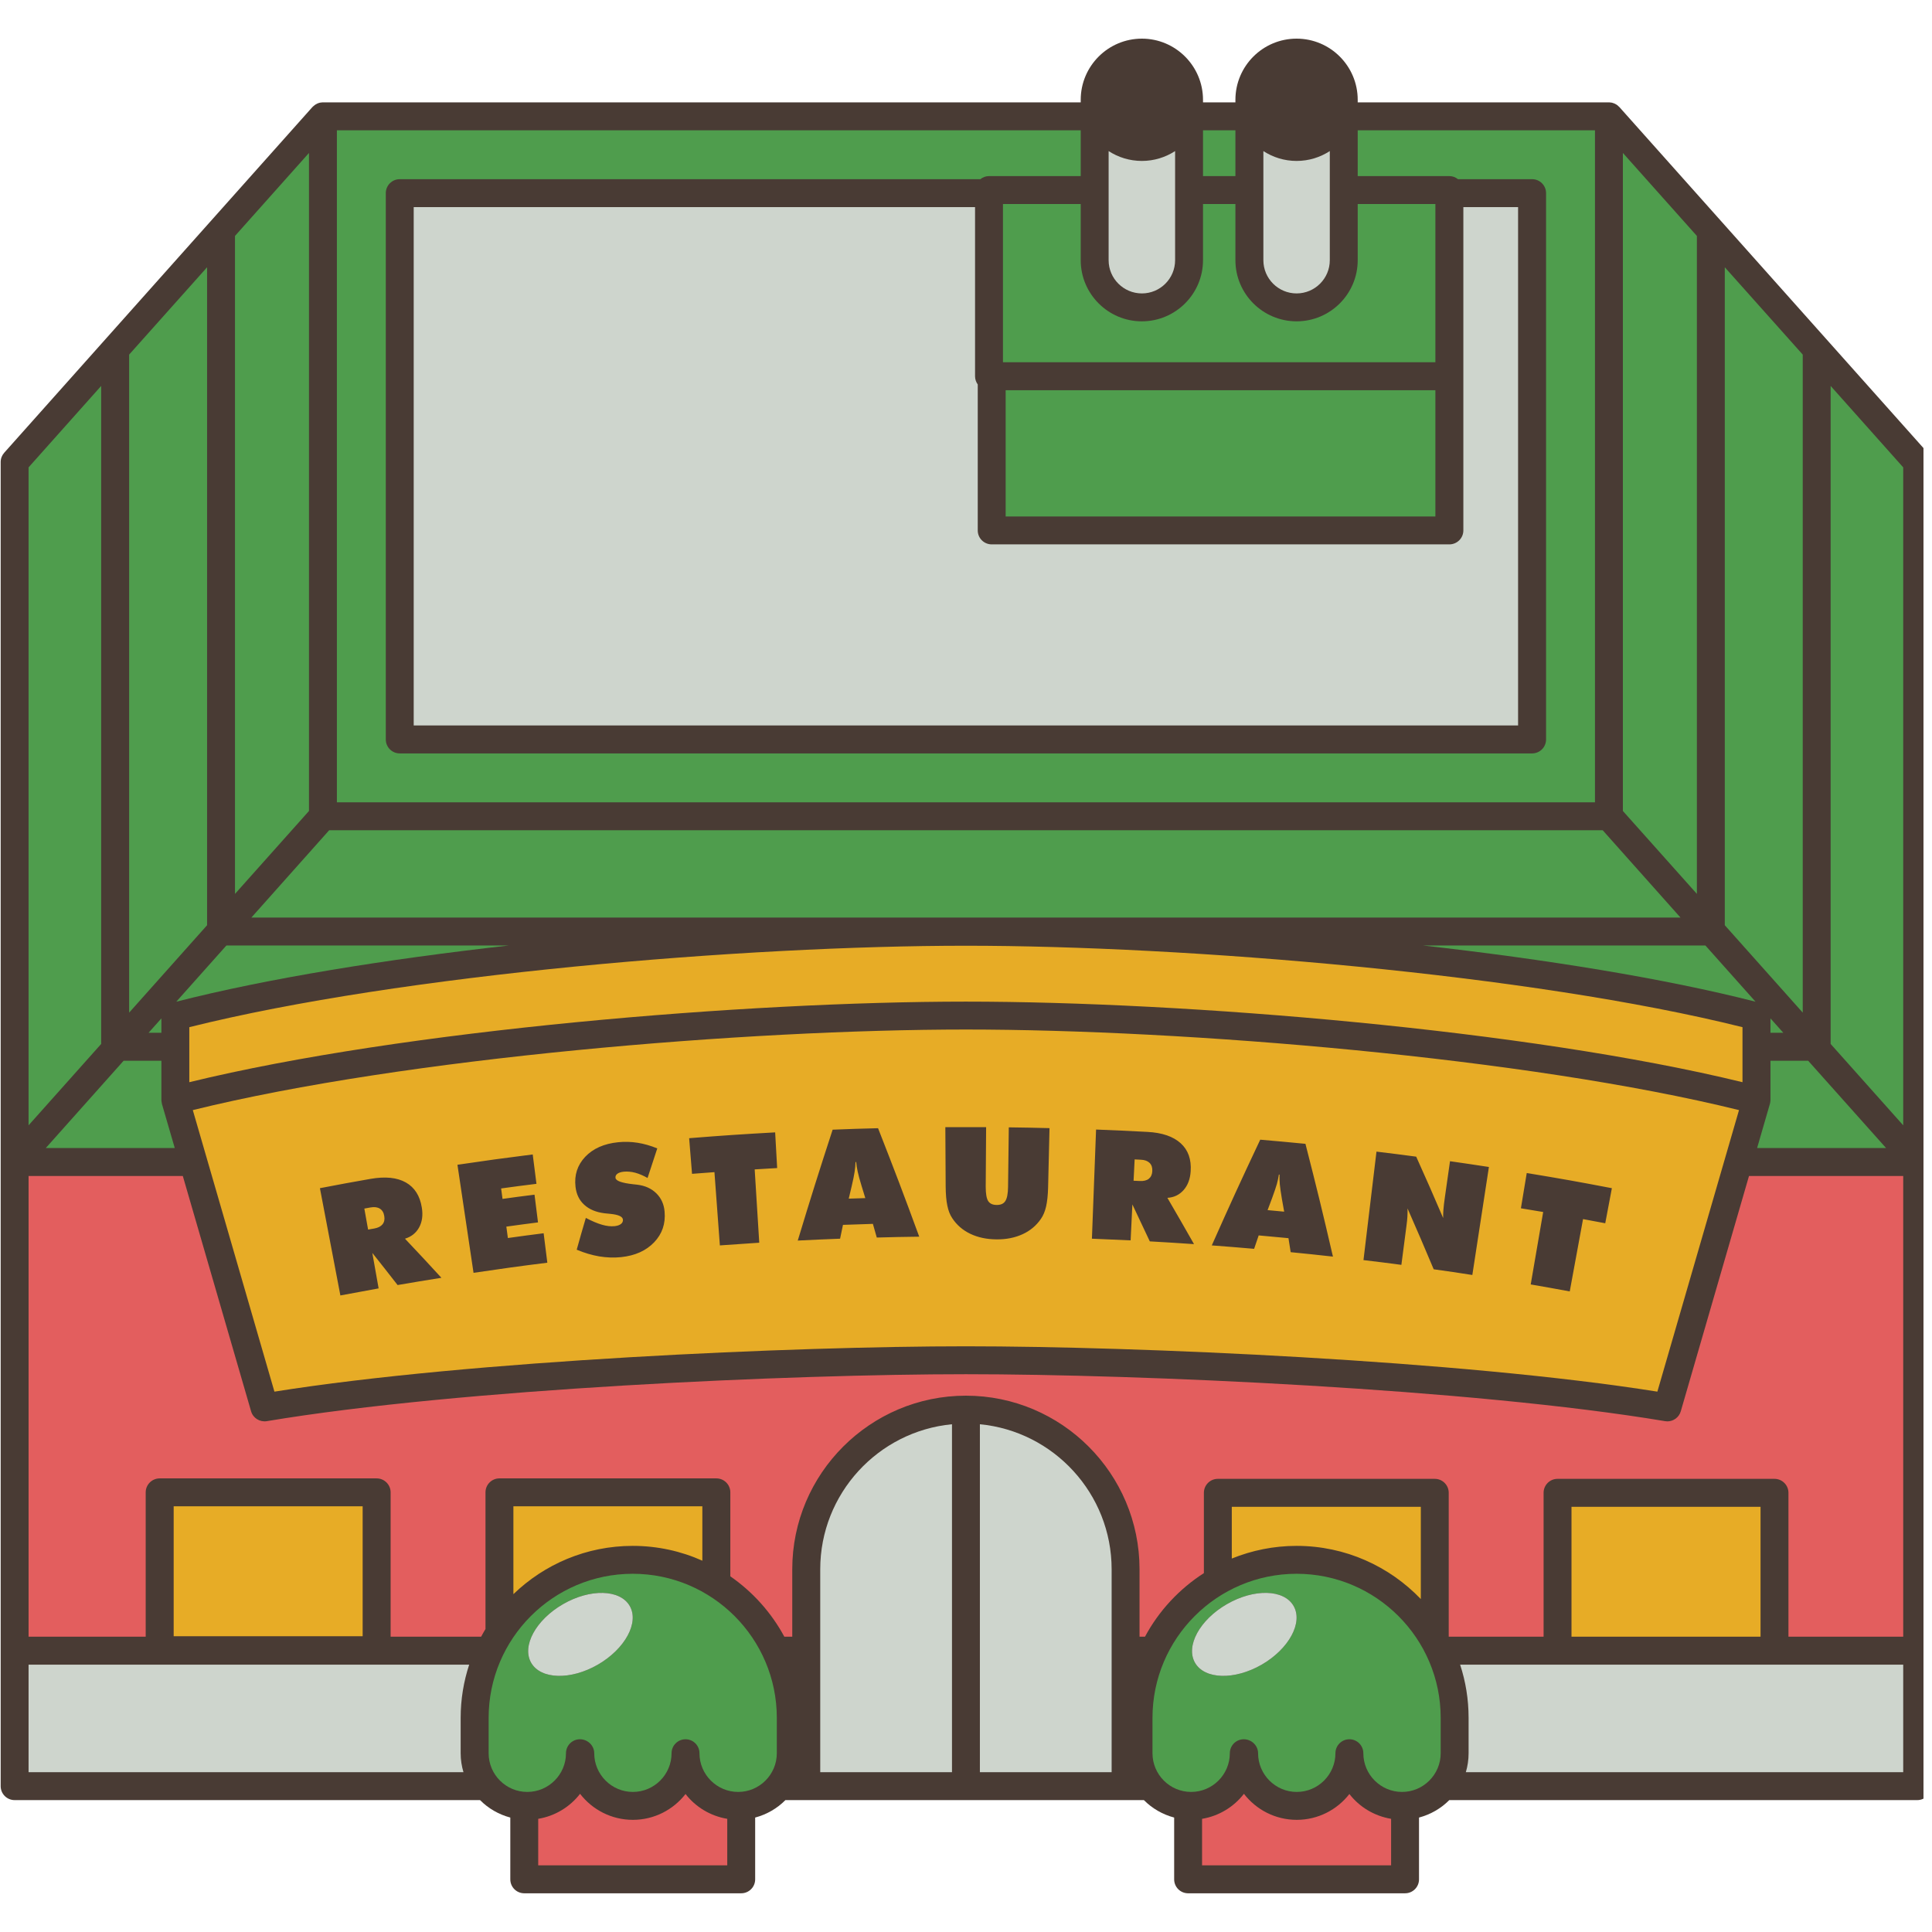
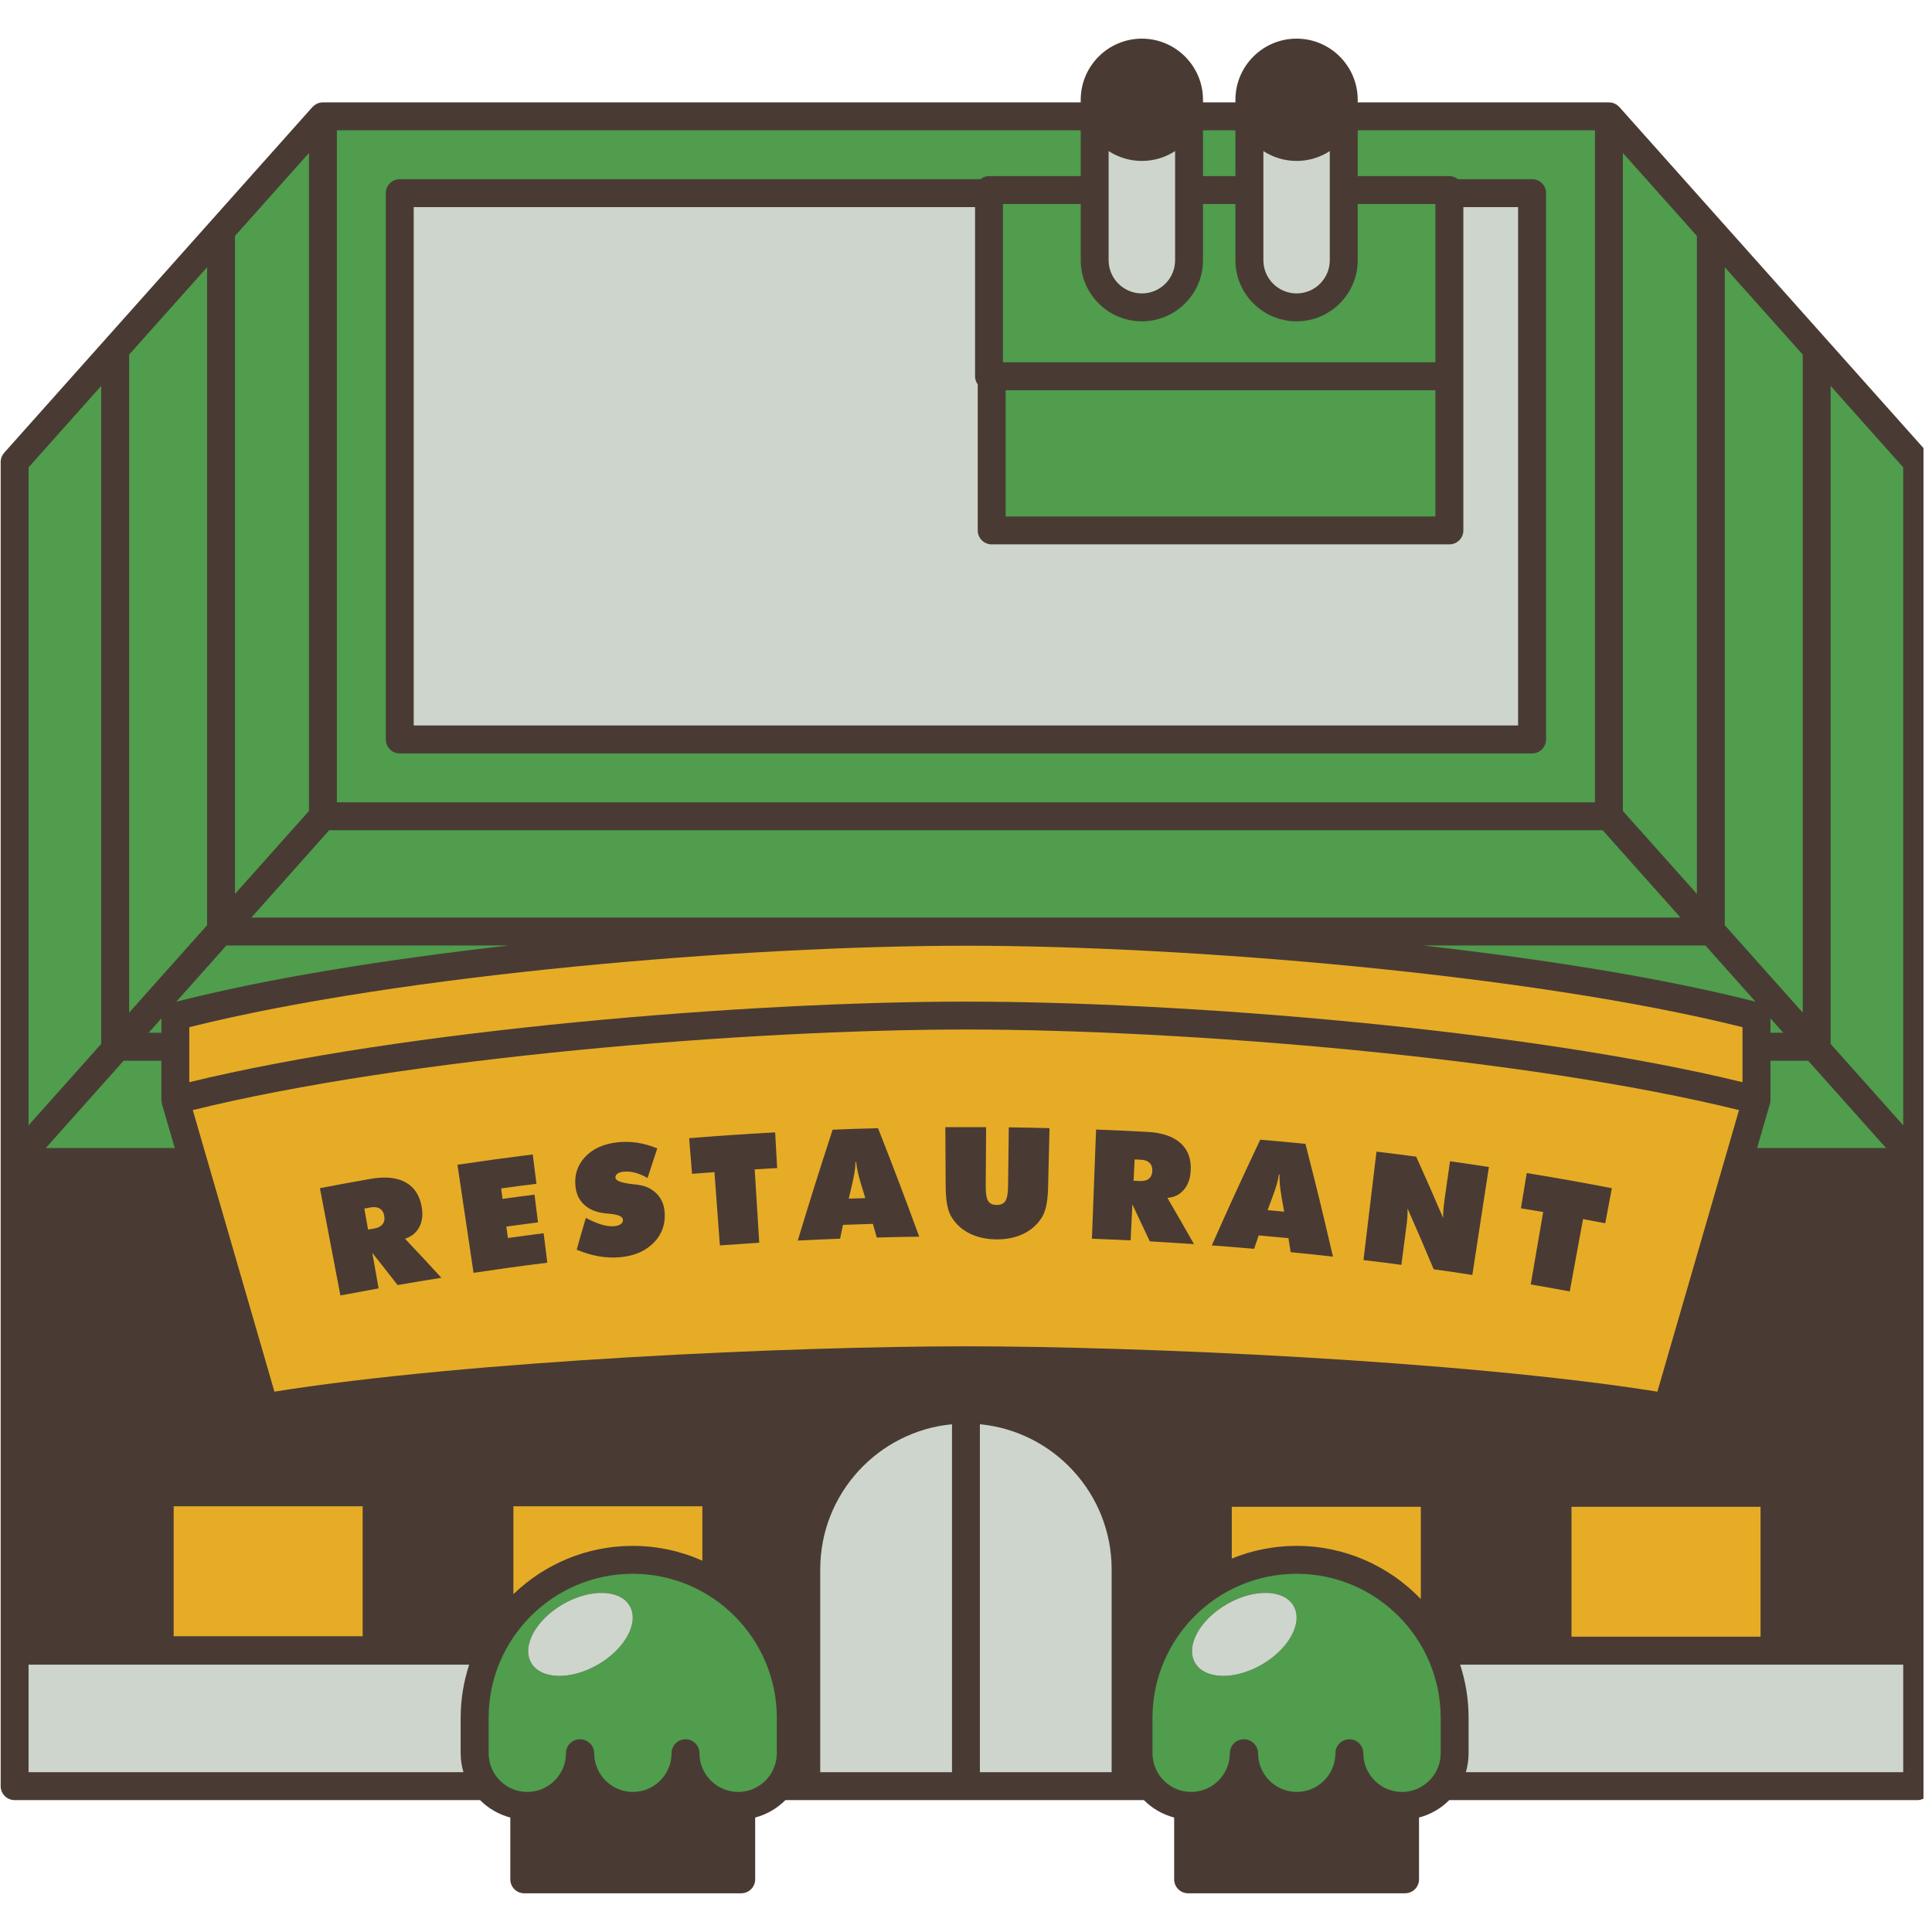
<svg xmlns="http://www.w3.org/2000/svg" width="150" zoomAndPan="magnify" viewBox="0 0 112.5 112.5" height="150" preserveAspectRatio="xMidYMid meet" version="1.0">
  <defs>
    <clipPath id="7839c5a3d2">
      <path d="M 0 2.25 L 112.004 2.25 L 112.004 110.25 L 0 110.25 Z M 0 2.25 " clip-rule="nonzero" />
    </clipPath>
  </defs>
  <g clip-path="url(#7839c5a3d2)">
    <path fill="#493b34" d="M 112.453 26.902 L 112.453 104.008 C 112.453 104.457 112.09 104.82 111.641 104.82 L 84.391 104.82 C 83.91 105.305 83.305 105.656 82.629 105.836 L 82.629 109.434 C 82.629 109.883 82.266 110.246 81.816 110.246 L 69.184 110.246 C 68.734 110.246 68.371 109.883 68.371 109.434 L 68.371 105.836 C 67.695 105.656 67.09 105.305 66.609 104.82 L 45.734 104.82 C 45.254 105.305 44.648 105.656 43.973 105.836 L 43.973 109.434 C 43.973 109.883 43.609 110.246 43.16 110.246 L 30.527 110.246 C 30.078 110.246 29.715 109.883 29.715 109.434 L 29.715 105.836 C 29.039 105.656 28.434 105.305 27.953 104.82 L 0.852 104.82 C 0.402 104.82 0.039 104.457 0.039 104.008 L 0.039 26.902 C 0.039 26.703 0.113 26.512 0.246 26.363 L 18.195 6.23 C 18.203 6.227 18.211 6.219 18.219 6.211 C 18.227 6.203 18.238 6.191 18.25 6.18 C 18.277 6.156 18.301 6.137 18.328 6.117 C 18.34 6.109 18.352 6.098 18.367 6.09 C 18.398 6.07 18.434 6.051 18.469 6.035 C 18.477 6.031 18.484 6.027 18.492 6.023 C 18.535 6.004 18.582 5.992 18.625 5.98 C 18.641 5.977 18.656 5.977 18.668 5.973 C 18.707 5.969 18.742 5.965 18.777 5.961 C 18.785 5.961 18.797 5.961 18.805 5.961 L 62.93 5.961 L 62.93 5.812 C 62.93 3.848 64.527 2.25 66.492 2.25 C 68.453 2.25 70.051 3.848 70.051 5.812 L 70.051 5.961 L 71.938 5.961 L 71.938 5.812 C 71.938 3.848 73.535 2.25 75.5 2.25 C 77.465 2.25 79.059 3.848 79.059 5.812 L 79.059 5.961 L 93.688 5.961 C 93.695 5.961 93.707 5.961 93.715 5.961 C 93.75 5.965 93.785 5.969 93.816 5.973 C 93.836 5.977 93.852 5.977 93.867 5.98 C 93.91 5.992 93.953 6.004 93.996 6.023 C 94.008 6.027 94.02 6.031 94.031 6.039 C 94.062 6.055 94.094 6.07 94.125 6.09 C 94.137 6.098 94.152 6.109 94.164 6.117 C 94.191 6.137 94.215 6.156 94.238 6.18 C 94.25 6.191 94.262 6.203 94.273 6.215 C 94.281 6.219 94.289 6.227 94.293 6.23 L 112.246 26.363 C 112.379 26.512 112.453 26.703 112.453 26.902 Z M 112.453 26.902 " fill-opacity="1" fill-rule="nonzero" />
  </g>
  <path fill="#e7ac26" d="M 29.895 87.711 L 40.898 87.711 L 40.898 90.879 C 39.66 90.324 38.285 90.016 36.844 90.016 C 34.145 90.016 31.695 91.09 29.895 92.828 Z M 71.727 90.754 C 72.895 90.281 74.164 90.016 75.5 90.016 C 78.34 90.016 80.906 91.207 82.734 93.113 L 82.734 87.742 L 71.727 87.742 Z M 10.113 95.277 L 21.117 95.277 L 21.117 87.711 L 10.113 87.711 Z M 91.508 87.742 L 91.508 95.305 L 102.516 95.305 L 102.516 87.742 Z M 101.465 63.016 L 101.465 59.812 C 89.117 56.73 69.078 55.07 56.246 55.07 C 43.414 55.07 23.371 56.73 11.023 59.812 L 11.023 63.016 C 23.531 59.965 43.449 58.324 56.246 58.324 C 69.039 58.324 88.961 59.965 101.465 63.016 Z M 22.117 70.379 C 21.98 70.293 21.801 70.27 21.578 70.309 C 21.434 70.336 21.363 70.348 21.215 70.375 C 21.305 70.863 21.348 71.109 21.434 71.598 C 21.578 71.57 21.652 71.559 21.797 71.535 C 22.016 71.496 22.176 71.414 22.277 71.289 C 22.375 71.164 22.41 71.004 22.375 70.809 C 22.344 70.609 22.258 70.465 22.117 70.379 Z M 74.523 68.961 C 74.508 68.762 74.5 68.574 74.508 68.398 C 74.492 68.398 74.484 68.398 74.469 68.395 C 74.445 68.57 74.402 68.75 74.352 68.945 C 74.297 69.137 74.203 69.41 74.074 69.766 C 73.969 70.047 73.918 70.184 73.812 70.465 C 74.199 70.5 74.391 70.52 74.777 70.555 C 74.723 70.262 74.699 70.113 74.645 69.816 C 74.582 69.445 74.543 69.16 74.523 68.961 Z M 49.941 68.215 C 49.898 68.02 49.871 67.836 49.855 67.664 C 49.84 67.664 49.832 67.664 49.816 67.664 C 49.812 67.84 49.797 68.023 49.766 68.223 C 49.738 68.418 49.68 68.703 49.594 69.07 C 49.523 69.363 49.488 69.508 49.422 69.797 C 49.809 69.785 50 69.777 50.387 69.766 C 50.301 69.48 50.254 69.34 50.168 69.051 C 50.059 68.691 49.98 68.41 49.941 68.215 Z M 66.438 67.531 C 66.289 67.523 66.215 67.52 66.07 67.512 C 66.043 68.008 66.031 68.254 66.008 68.754 C 66.152 68.758 66.227 68.762 66.371 68.77 C 66.594 68.781 66.77 68.738 66.895 68.641 C 67.02 68.539 67.09 68.391 67.098 68.195 C 67.109 67.992 67.059 67.836 66.945 67.719 C 66.828 67.605 66.66 67.539 66.438 67.531 Z M 96.508 81.035 C 85.062 79.215 66.211 78.395 56.246 78.395 C 46.277 78.395 27.426 79.215 15.98 81.035 L 11.227 64.641 C 23.59 61.59 43.484 59.949 56.246 59.949 C 69.008 59.949 88.902 61.59 101.262 64.641 Z M 25.703 74.406 C 24.863 73.492 24.441 73.035 23.582 72.129 C 23.953 72.016 24.227 71.797 24.406 71.473 C 24.582 71.148 24.637 70.762 24.562 70.316 C 24.453 69.633 24.145 69.145 23.633 68.855 C 23.121 68.566 22.438 68.496 21.578 68.645 C 20.398 68.852 19.809 68.961 18.629 69.188 C 19.105 71.684 19.344 72.934 19.82 75.434 C 20.711 75.266 21.156 75.184 22.047 75.023 C 21.898 74.195 21.824 73.785 21.68 72.957 C 22.273 73.703 22.566 74.078 23.152 74.828 C 24.172 74.652 24.684 74.57 25.703 74.406 Z M 31.871 73.527 C 31.785 72.84 31.742 72.5 31.656 71.812 C 30.824 71.918 30.406 71.973 29.574 72.09 C 29.539 71.824 29.52 71.691 29.484 71.426 C 30.223 71.324 30.59 71.273 31.328 71.18 C 31.246 70.535 31.207 70.211 31.125 69.566 C 30.379 69.66 30.008 69.707 29.262 69.812 C 29.23 69.566 29.215 69.445 29.18 69.203 C 30.004 69.09 30.414 69.035 31.238 68.934 C 31.152 68.246 31.105 67.906 31.02 67.223 C 29.266 67.445 28.387 67.566 26.637 67.824 C 27.012 70.344 27.199 71.602 27.574 74.117 C 29.293 73.863 30.152 73.742 31.871 73.527 Z M 38.699 70.551 C 38.664 70.121 38.5 69.766 38.219 69.488 C 37.934 69.207 37.562 69.039 37.105 68.984 C 37.047 68.98 36.965 68.969 36.859 68.957 C 36.199 68.883 35.855 68.762 35.84 68.582 C 35.828 68.488 35.867 68.41 35.949 68.348 C 36.031 68.285 36.156 68.246 36.32 68.227 C 36.535 68.207 36.758 68.227 36.996 68.289 C 37.23 68.355 37.469 68.457 37.707 68.594 C 37.934 67.906 38.043 67.562 38.273 66.871 C 37.883 66.711 37.5 66.602 37.125 66.543 C 36.75 66.484 36.375 66.473 35.996 66.512 C 35.176 66.594 34.535 66.879 34.078 67.359 C 33.621 67.844 33.434 68.426 33.512 69.105 C 33.562 69.543 33.73 69.891 34.023 70.156 C 34.312 70.422 34.703 70.586 35.195 70.648 C 35.281 70.656 35.398 70.668 35.547 70.684 C 36.012 70.73 36.254 70.84 36.273 71.016 C 36.281 71.117 36.246 71.203 36.16 71.27 C 36.074 71.34 35.953 71.379 35.797 71.398 C 35.57 71.422 35.324 71.395 35.055 71.316 C 34.781 71.238 34.469 71.105 34.113 70.918 C 33.895 71.656 33.789 72.027 33.582 72.77 C 34.027 72.957 34.465 73.086 34.895 73.16 C 35.324 73.23 35.75 73.246 36.164 73.203 C 36.98 73.117 37.617 72.832 38.09 72.34 C 38.559 71.848 38.762 71.254 38.699 70.551 Z M 43.945 68.094 C 44.469 68.059 44.73 68.043 45.254 68.016 C 45.207 67.184 45.184 66.77 45.137 65.938 C 43.133 66.051 42.133 66.117 40.129 66.277 C 40.195 67.109 40.23 67.523 40.297 68.352 C 40.82 68.312 41.082 68.289 41.602 68.254 C 41.73 69.961 41.793 70.812 41.918 72.52 C 42.836 72.453 43.293 72.422 44.211 72.363 C 44.105 70.656 44.051 69.801 43.945 68.094 Z M 53.527 72.012 C 52.598 69.48 52.117 68.215 51.129 65.695 C 50.07 65.723 49.543 65.738 48.484 65.781 C 47.645 68.359 47.238 69.652 46.453 72.238 C 47.438 72.188 47.934 72.168 48.918 72.129 C 48.984 71.809 49.02 71.645 49.086 71.324 C 49.781 71.297 50.133 71.285 50.828 71.266 C 50.918 71.586 50.965 71.742 51.055 72.062 C 52.043 72.035 52.539 72.023 53.527 72.012 Z M 61.113 65.691 C 60.164 65.668 59.691 65.656 58.742 65.645 C 58.723 67.031 58.715 67.727 58.699 69.113 C 58.695 69.508 58.641 69.781 58.539 69.938 C 58.438 70.094 58.27 70.168 58.035 70.164 C 57.801 70.164 57.637 70.086 57.539 69.934 C 57.445 69.781 57.398 69.504 57.398 69.102 C 57.406 67.715 57.41 67.02 57.422 65.633 C 56.473 65.629 55.996 65.629 55.047 65.633 C 55.055 67.016 55.059 67.703 55.066 69.082 C 55.07 69.543 55.102 69.918 55.164 70.207 C 55.223 70.496 55.316 70.738 55.449 70.934 C 55.707 71.328 56.059 71.633 56.5 71.844 C 56.941 72.055 57.449 72.164 58.02 72.168 C 58.586 72.176 59.09 72.074 59.539 71.871 C 59.984 71.668 60.34 71.371 60.609 70.98 C 60.746 70.785 60.848 70.543 60.914 70.254 C 60.98 69.961 61.02 69.59 61.031 69.137 C 61.062 67.758 61.082 67.07 61.113 65.691 Z M 69.527 72.445 C 68.914 71.367 68.605 70.828 67.977 69.75 C 68.363 69.727 68.676 69.574 68.922 69.297 C 69.164 69.02 69.305 68.656 69.332 68.203 C 69.379 67.512 69.188 66.969 68.754 66.574 C 68.324 66.18 67.672 65.953 66.809 65.91 C 65.613 65.848 65.016 65.82 63.824 65.773 C 63.727 68.316 63.68 69.586 63.582 72.129 C 64.484 72.164 64.934 72.184 65.836 72.227 C 65.875 71.391 65.898 70.969 65.938 70.133 C 66.348 70.992 66.551 71.426 66.953 72.285 C 67.984 72.344 68.496 72.375 69.527 72.445 Z M 77.617 73.172 C 77.008 70.543 76.688 69.23 76.016 66.605 C 74.961 66.504 74.438 66.453 73.383 66.363 C 72.227 68.816 71.66 70.051 70.562 72.52 C 71.547 72.594 72.039 72.633 73.027 72.719 C 73.133 72.406 73.184 72.25 73.293 71.938 C 73.984 72 74.332 72.031 75.027 72.098 C 75.078 72.426 75.105 72.586 75.156 72.914 C 76.141 73.012 76.633 73.062 77.617 73.172 Z M 86.699 67.953 C 85.793 67.816 85.34 67.746 84.434 67.617 C 84.312 68.465 84.254 68.887 84.133 69.73 C 84.094 70.02 84.062 70.25 84.051 70.43 C 84.035 70.609 84.031 70.773 84.035 70.926 C 83.422 69.492 83.105 68.777 82.465 67.352 C 81.539 67.227 81.078 67.172 80.152 67.059 C 79.848 69.586 79.695 70.848 79.395 73.375 C 80.277 73.48 80.719 73.535 81.602 73.652 C 81.719 72.742 81.781 72.289 81.898 71.379 C 81.926 71.176 81.945 70.992 81.953 70.832 C 81.961 70.668 81.965 70.512 81.961 70.367 C 82.582 71.781 82.887 72.492 83.484 73.91 C 84.383 74.035 84.836 74.102 85.734 74.242 C 86.121 71.727 86.316 70.469 86.699 67.953 Z M 93.859 69.188 C 91.883 68.809 90.891 68.633 88.902 68.305 C 88.766 69.125 88.699 69.535 88.562 70.359 C 89.082 70.441 89.34 70.488 89.859 70.574 C 89.57 72.262 89.426 73.105 89.133 74.793 C 90.043 74.949 90.496 75.031 91.406 75.199 C 91.715 73.516 91.871 72.672 92.18 70.988 C 92.695 71.082 92.953 71.133 93.473 71.23 C 93.629 70.414 93.707 70.004 93.859 69.188 Z M 93.859 69.188 " fill-opacity="1" fill-rule="nonzero" />
-   <path fill="#e35e5e" d="M 110.824 68.477 L 110.824 95.305 L 104.141 95.305 L 104.141 86.926 C 104.141 86.477 103.777 86.113 103.328 86.113 L 90.695 86.113 C 90.246 86.113 89.883 86.477 89.883 86.926 L 89.883 95.305 L 84.359 95.305 L 84.359 86.926 C 84.359 86.477 83.996 86.113 83.547 86.113 L 70.914 86.113 C 70.465 86.113 70.102 86.477 70.102 86.926 L 70.102 91.602 C 68.668 92.523 67.48 93.797 66.672 95.305 L 66.355 95.305 L 66.355 91.379 C 66.355 85.805 61.82 81.27 56.246 81.27 C 50.672 81.27 46.133 85.805 46.133 91.379 L 46.133 95.305 L 45.672 95.305 C 44.914 93.898 43.832 92.695 42.527 91.789 L 42.527 86.898 C 42.527 86.449 42.16 86.086 41.715 86.086 L 29.082 86.086 C 28.633 86.086 28.27 86.449 28.27 86.898 L 28.27 94.859 C 28.18 95.008 28.094 95.156 28.016 95.305 L 22.746 95.305 L 22.746 86.898 C 22.746 86.449 22.379 86.086 21.93 86.086 L 9.301 86.086 C 8.852 86.086 8.484 86.449 8.484 86.898 L 8.484 95.305 L 1.664 95.305 L 1.664 68.477 L 10.645 68.477 L 14.621 82.18 C 14.734 82.574 15.129 82.82 15.535 82.754 C 26.805 80.867 46.125 80.02 56.246 80.02 C 66.367 80.02 85.688 80.867 96.957 82.754 C 97 82.762 97.047 82.766 97.09 82.766 C 97.445 82.766 97.77 82.531 97.871 82.18 L 101.844 68.477 Z M 39.918 104.465 C 39.207 105.379 38.098 105.969 36.852 105.969 C 35.602 105.969 34.488 105.375 33.777 104.453 C 33.191 105.211 32.328 105.746 31.34 105.91 L 31.34 108.617 L 42.348 108.617 L 42.348 105.91 C 41.363 105.746 40.504 105.219 39.918 104.465 Z M 78.574 104.465 C 77.863 105.379 76.754 105.969 75.508 105.969 C 74.258 105.969 73.145 105.375 72.434 104.453 C 71.848 105.211 70.984 105.746 69.996 105.91 L 69.996 108.617 L 81.004 108.617 L 81.004 105.91 C 80.02 105.746 79.16 105.219 78.574 104.465 Z M 78.574 104.465 " fill-opacity="1" fill-rule="nonzero" />
  <path fill="#4f9d4d" d="M 71.938 10.254 L 70.051 10.254 L 70.051 7.586 L 71.938 7.586 Z M 92.875 7.586 L 79.059 7.586 L 79.059 10.254 L 84.395 10.254 C 84.586 10.254 84.762 10.324 84.898 10.434 L 89.215 10.434 C 89.664 10.434 90.027 10.797 90.027 11.246 L 90.027 43.059 C 90.027 43.508 89.664 43.871 89.215 43.871 L 23.277 43.871 C 22.828 43.871 22.465 43.508 22.465 43.059 L 22.465 11.246 C 22.465 10.797 22.828 10.434 23.277 10.434 L 57.086 10.434 C 57.223 10.324 57.398 10.254 57.59 10.254 L 62.93 10.254 L 62.93 7.586 L 19.617 7.586 L 19.617 46.719 L 92.875 46.719 Z M 12.059 15.562 L 7.52 20.648 L 7.52 58.965 L 12.059 53.875 Z M 5.891 22.473 L 1.664 27.215 L 1.664 65.527 L 5.891 60.789 Z M 17.992 8.906 L 13.684 13.738 L 13.684 52.051 L 17.992 47.223 Z M 98.809 13.738 L 94.5 8.906 L 94.5 47.223 L 98.809 52.051 Z M 104.973 20.648 L 100.434 15.562 L 100.434 53.875 L 104.973 58.965 Z M 106.598 22.473 L 106.598 60.789 L 110.824 65.527 L 110.824 27.215 Z M 97.855 53.43 L 93.324 48.344 L 19.168 48.344 L 14.637 53.43 Z M 9.406 64.141 C 9.402 64.129 9.402 64.113 9.402 64.102 C 9.402 64.086 9.398 64.074 9.398 64.059 L 9.398 61.766 L 7.199 61.766 L 2.668 66.848 L 10.176 66.848 L 9.43 64.285 C 9.418 64.238 9.41 64.191 9.406 64.141 Z M 13.184 55.055 L 10.266 58.328 C 15.641 56.957 22.512 55.859 29.637 55.055 Z M 9.398 59.301 L 8.652 60.137 L 9.398 60.137 Z M 103.84 60.137 L 103.094 59.301 L 103.094 60.137 Z M 103.094 61.766 L 103.094 64.059 C 103.094 64.074 103.09 64.086 103.09 64.102 C 103.09 64.113 103.086 64.129 103.086 64.141 C 103.082 64.191 103.074 64.238 103.059 64.285 L 102.316 66.848 L 109.824 66.848 L 105.289 61.766 Z M 82.855 55.055 C 89.98 55.859 96.852 56.957 102.223 58.328 L 99.305 55.055 Z M 83.582 30.074 L 83.582 22.723 L 58.559 22.723 L 58.559 30.074 Z M 62.93 11.879 L 58.402 11.879 L 58.402 21.094 L 83.582 21.094 L 83.582 11.879 L 79.059 11.879 L 79.059 15.152 C 79.059 17.113 77.465 18.711 75.5 18.711 C 73.535 18.711 71.938 17.113 71.938 15.152 L 71.938 11.879 L 70.051 11.879 L 70.051 15.152 C 70.051 17.113 68.453 18.711 66.488 18.711 C 64.527 18.711 62.93 17.113 62.93 15.152 Z M 45.234 100.031 L 45.234 102.09 C 45.234 103.332 44.223 104.344 42.984 104.344 C 41.742 104.344 40.73 103.332 40.73 102.09 C 40.73 101.641 40.367 101.277 39.918 101.277 C 39.469 101.277 39.105 101.641 39.105 102.09 C 39.105 103.332 38.094 104.344 36.852 104.344 C 35.613 104.344 34.602 103.332 34.602 102.09 C 34.602 101.641 34.219 101.277 33.77 101.277 C 33.32 101.277 32.957 101.641 32.957 102.09 C 32.957 103.332 31.945 104.344 30.703 104.344 C 29.461 104.344 28.453 103.332 28.453 102.09 L 28.453 100.031 C 28.453 95.406 32.215 91.641 36.844 91.641 C 41.469 91.641 45.234 95.406 45.234 100.031 Z M 36.668 93.512 C 36.105 92.539 34.367 92.496 32.785 93.41 C 31.199 94.324 30.371 95.852 30.93 96.824 C 31.492 97.797 33.23 97.844 34.816 96.93 C 36.398 96.012 37.23 94.484 36.668 93.512 Z M 83.891 100.031 L 83.891 102.09 C 83.891 103.332 82.879 104.344 81.641 104.344 C 80.398 104.344 79.387 103.332 79.387 102.09 C 79.387 101.641 79.023 101.277 78.574 101.277 C 78.125 101.277 77.762 101.641 77.762 102.09 C 77.762 103.332 76.75 104.344 75.508 104.344 C 74.27 104.344 73.258 103.332 73.258 102.09 C 73.258 101.641 72.875 101.277 72.426 101.277 C 71.977 101.277 71.613 101.641 71.613 102.09 C 71.613 103.332 70.602 104.344 69.359 104.344 C 68.117 104.344 67.109 103.332 67.109 102.09 L 67.109 100.031 C 67.109 95.406 70.871 91.641 75.5 91.641 C 80.125 91.641 83.891 95.406 83.891 100.031 Z M 75.324 93.512 C 74.762 92.539 73.023 92.496 71.441 93.41 C 69.855 94.324 69.027 95.852 69.586 96.824 C 70.148 97.797 71.887 97.844 73.473 96.93 C 75.055 96.012 75.887 94.484 75.324 93.512 Z M 75.324 93.512 " fill-opacity="1" fill-rule="nonzero" />
  <path fill="#ced5cd" d="M 110.824 96.934 L 110.824 103.195 L 85.355 103.195 C 85.461 102.844 85.516 102.473 85.516 102.09 L 85.516 100.031 C 85.516 98.949 85.344 97.91 85.023 96.934 Z M 27.32 96.934 L 1.664 96.934 L 1.664 103.195 L 26.988 103.195 C 26.883 102.844 26.824 102.473 26.824 102.09 L 26.824 100.031 C 26.824 98.949 27 97.91 27.32 96.934 Z M 88.398 12.059 L 85.211 12.059 L 85.211 30.887 C 85.211 31.336 84.844 31.699 84.395 31.699 L 57.746 31.699 C 57.297 31.699 56.934 31.336 56.934 30.887 L 56.934 22.387 C 56.836 22.25 56.777 22.086 56.777 21.91 L 56.777 12.059 L 24.09 12.059 L 24.09 42.242 L 88.398 42.242 Z M 66.492 17.086 C 67.559 17.086 68.426 16.219 68.426 15.152 L 68.426 8.797 C 67.867 9.16 67.203 9.371 66.492 9.371 C 65.777 9.371 65.113 9.16 64.555 8.797 L 64.555 15.152 C 64.555 16.219 65.426 17.086 66.492 17.086 Z M 75.5 17.086 C 76.566 17.086 77.434 16.219 77.434 15.152 L 77.434 8.797 C 76.875 9.16 76.215 9.371 75.5 9.371 C 74.785 9.371 74.125 9.16 73.566 8.797 L 73.566 15.152 C 73.566 16.219 74.434 17.086 75.5 17.086 Z M 47.762 91.379 L 47.762 103.195 L 55.434 103.195 L 55.434 82.934 C 51.133 83.344 47.762 86.977 47.762 91.379 Z M 57.059 82.934 L 57.059 103.195 L 64.73 103.195 L 64.73 91.379 C 64.73 86.977 61.355 83.344 57.059 82.934 Z M 32.785 93.41 C 31.199 94.324 30.371 95.852 30.93 96.824 C 31.492 97.797 33.23 97.844 34.816 96.93 C 36.398 96.012 37.23 94.484 36.668 93.512 C 36.105 92.543 34.367 92.496 32.785 93.41 Z M 71.441 93.41 C 69.855 94.324 69.027 95.852 69.586 96.824 C 70.148 97.797 71.887 97.844 73.473 96.93 C 75.055 96.012 75.887 94.484 75.324 93.512 C 74.762 92.539 73.023 92.496 71.441 93.41 Z M 71.441 93.41 " fill-opacity="1" fill-rule="nonzero" />
</svg>